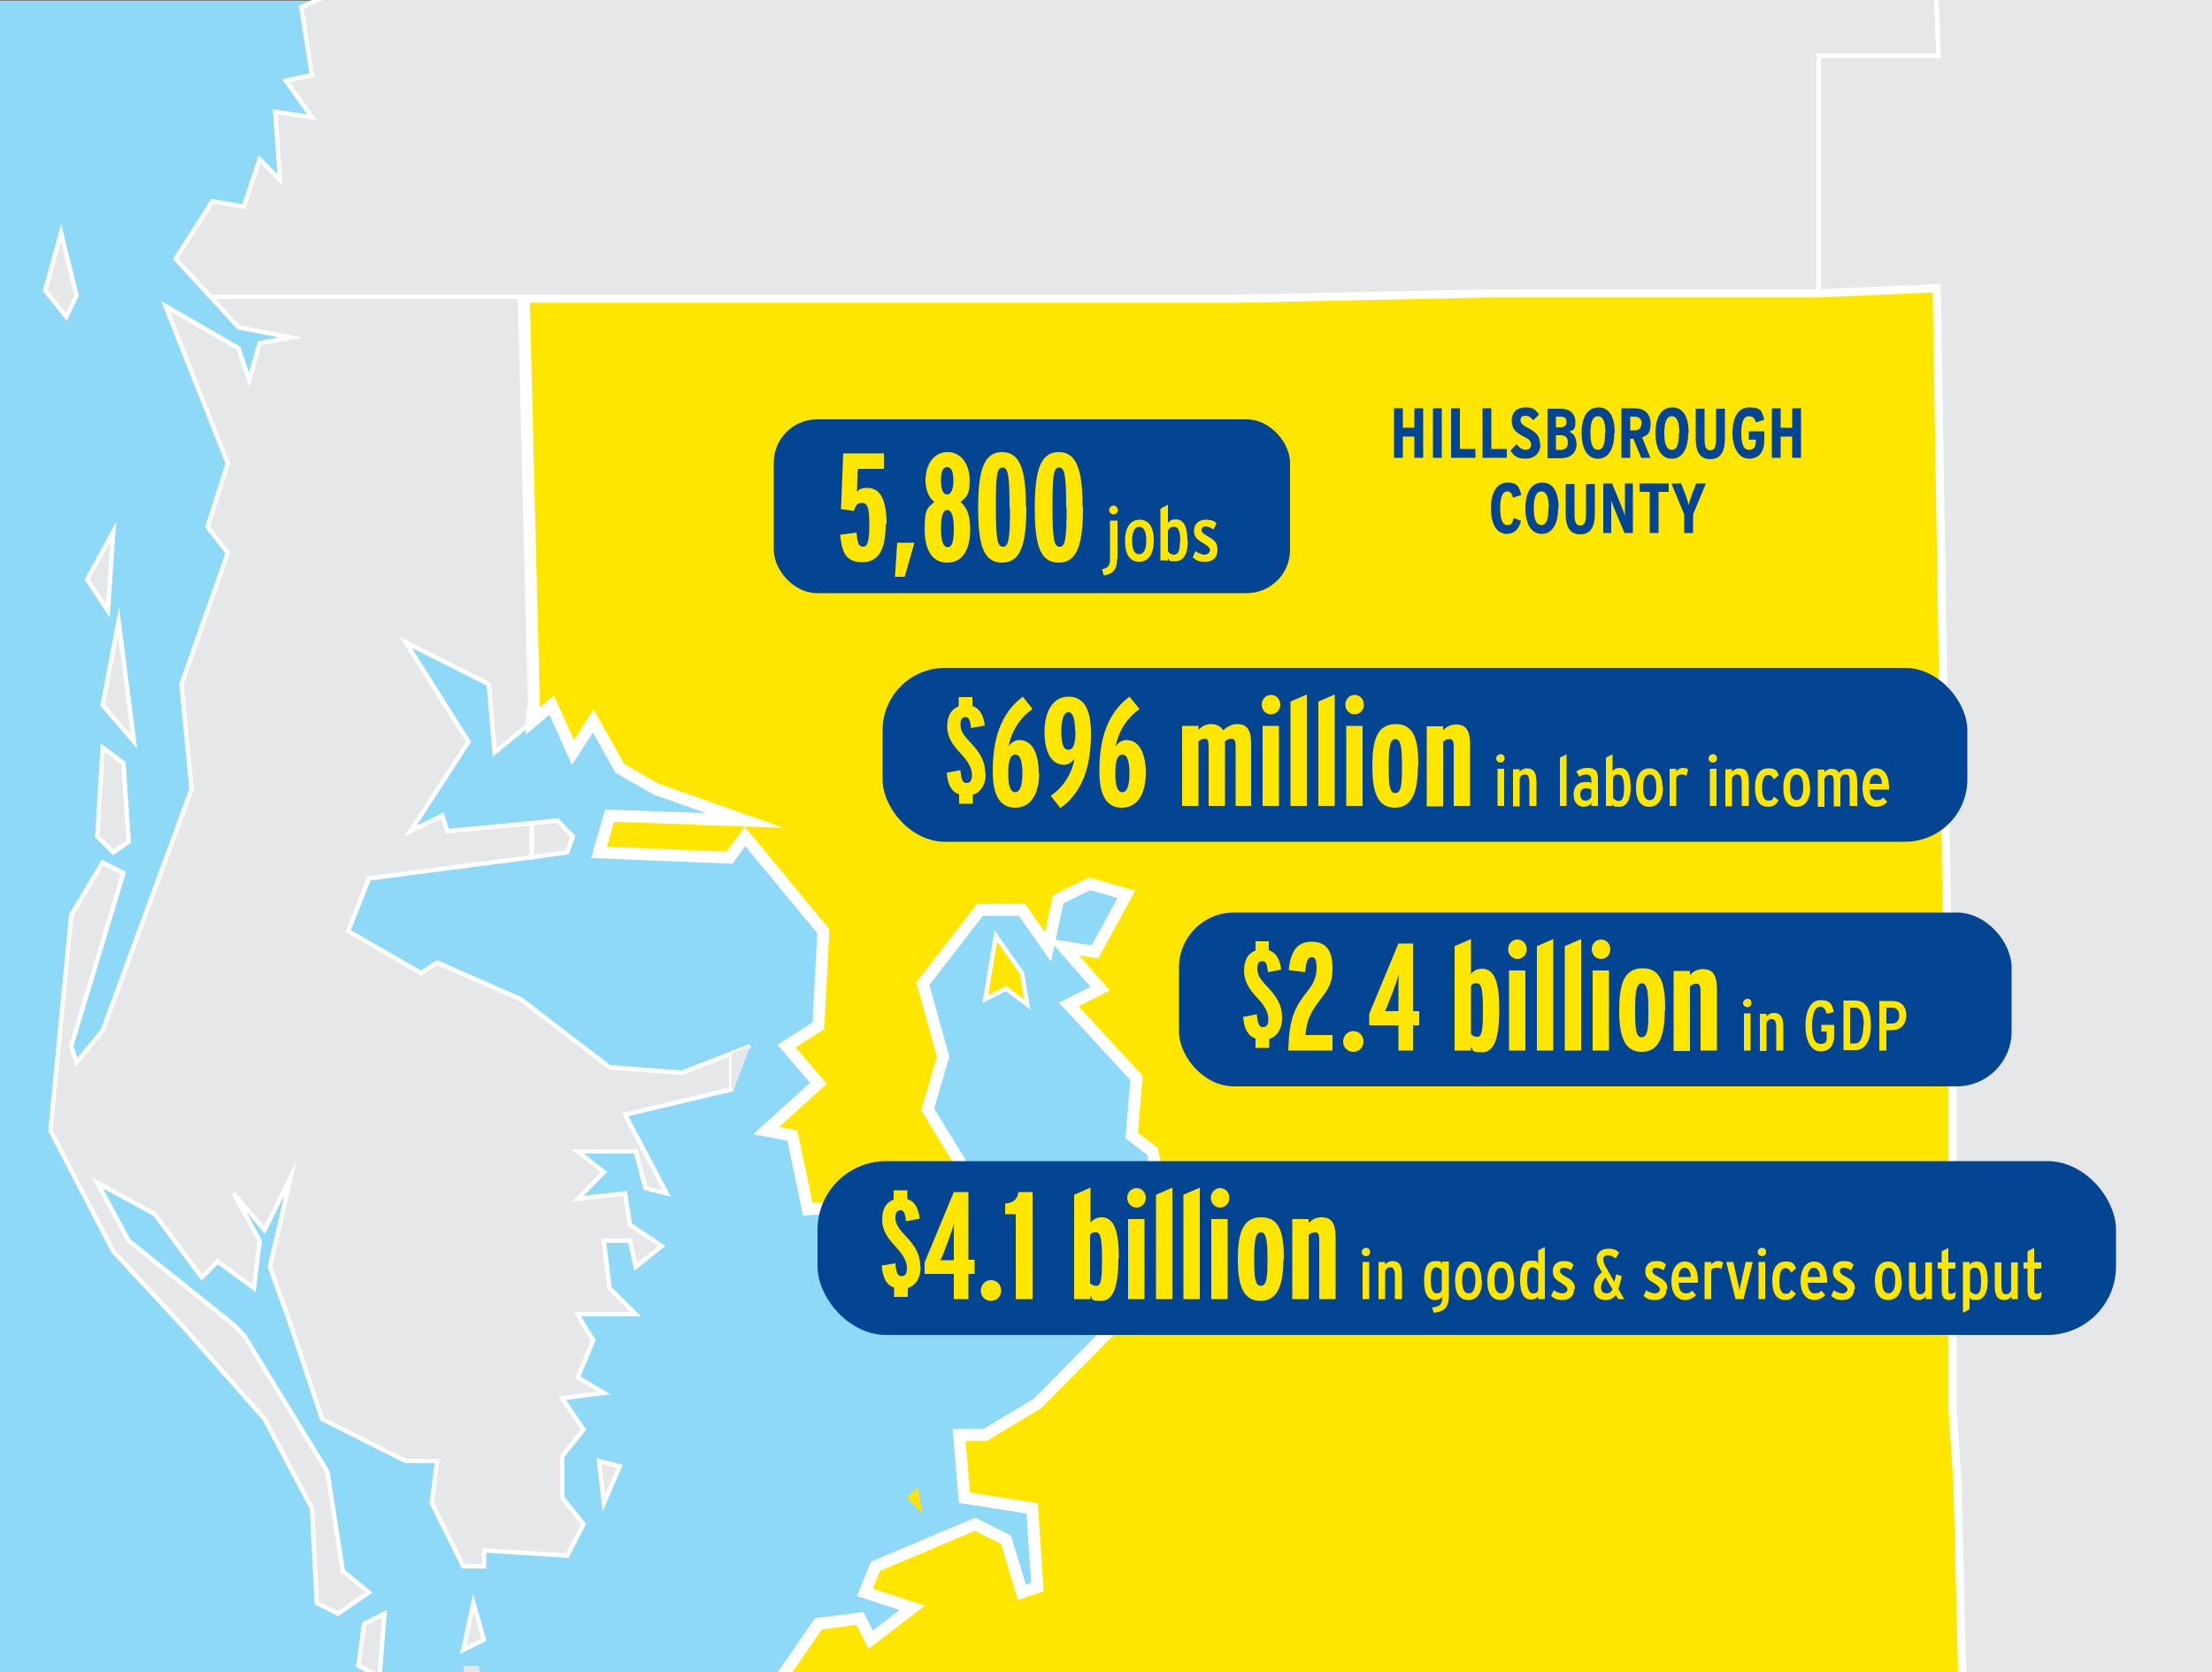
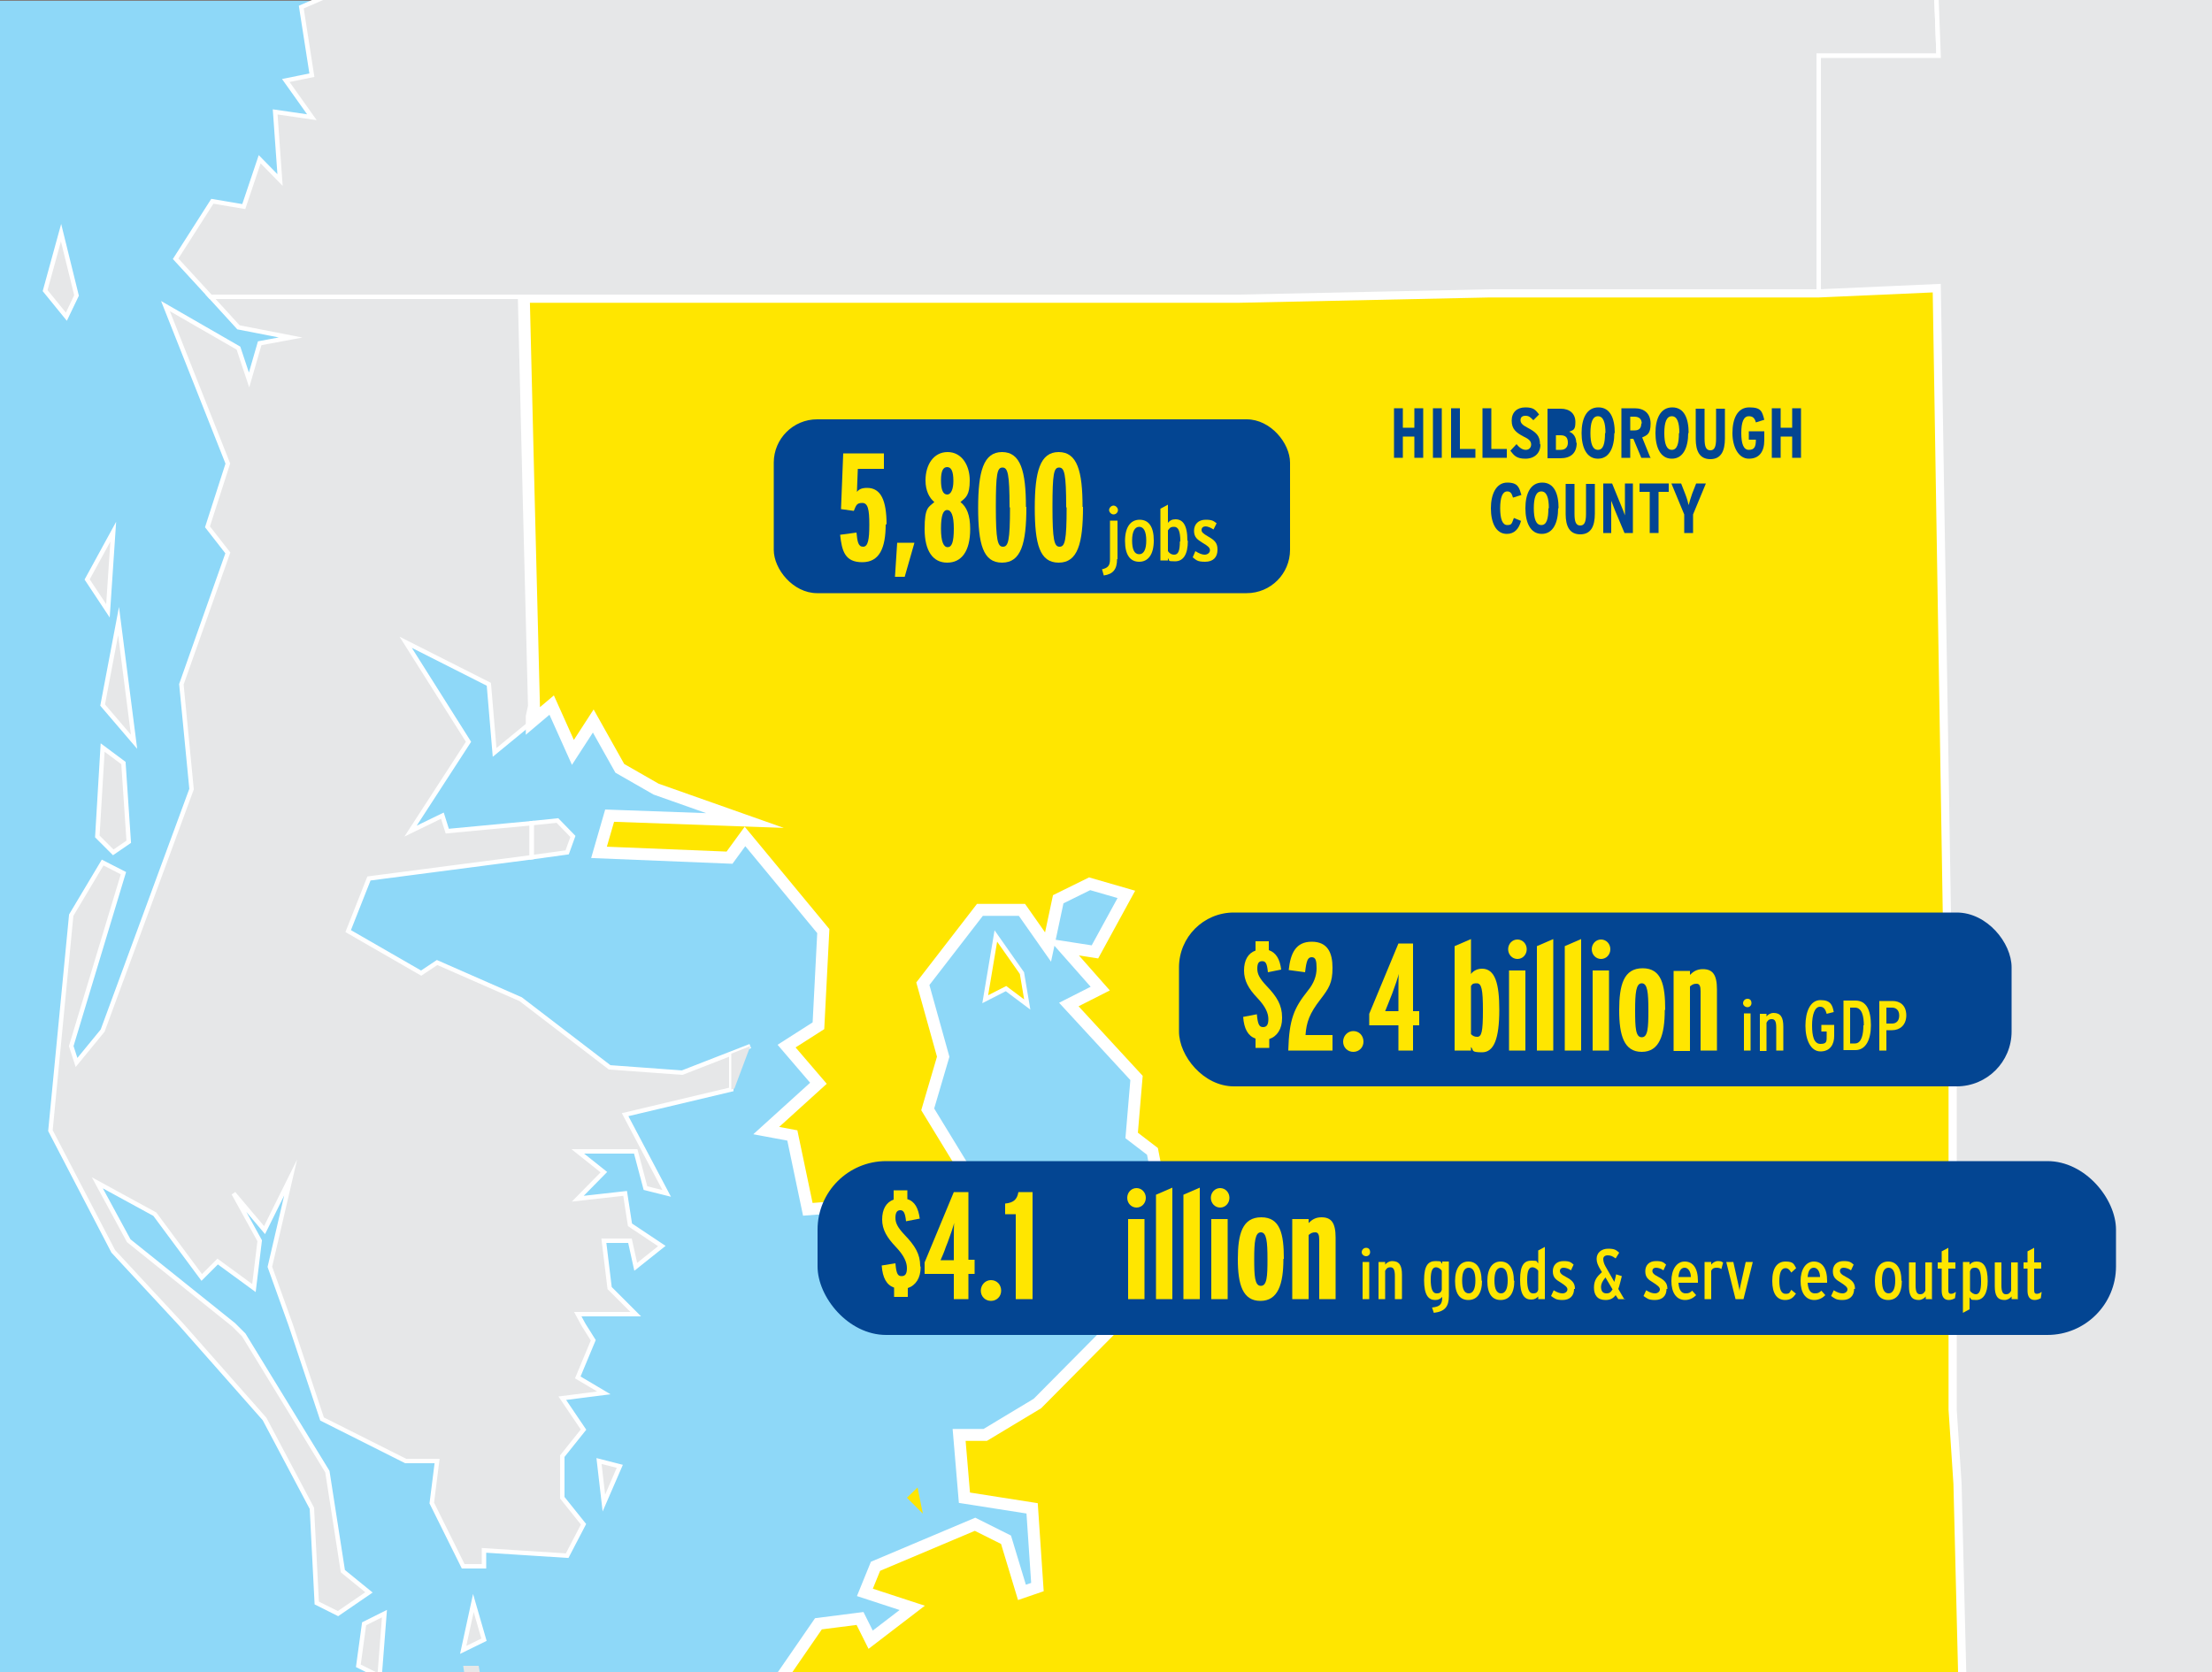
<svg xmlns="http://www.w3.org/2000/svg" id="Layer_1" version="1.1" viewBox="0 0 500 378">
  <rect x="0" y="0" width="500" height="378" fill="#808080" stroke="none" />
  <defs>
    <style>
      .st0 {
        stroke-width: 2.7px;
      }

      .st0, .st1, .st2 {
        fill: #ffe600;
      }

      .st0, .st1, .st3 {
        stroke: #fff;
        stroke-miterlimit: 10;
      }

      .st4 {
        fill: none;
      }

      .st3, .st5 {
        fill: #e6e7e8;
      }

      .st6 {
        fill: #8ed8f8;
      }

      .st7 {
        fill: #034592;
      }

      .st8 {
        clip-path: url(#clippath);
      }
    </style>
    <clipPath id="clippath">
      <rect class="st4" y="0" width="500" height="378" />
    </clipPath>
  </defs>
  <g id="Layer_11" data-name="Layer_1">
    <rect class="st6" y=".2" width="500" height="378.9" />
    <g class="st8">
      <g>
        <g>
          <polygon class="st3" points="107 362.4 104.7 373 109.4 370.7 107 362.4" />
          <polygon class="st5" points="106.6 389 110.4 386.7 111.8 390.8 109.4 383.7 108.2 376.6 104.7 376.6 106.6 389" />
          <polygon class="st3" points="86.9 364.8 82.3 367.1 81 376.6 85.8 379 86.9 364.8" />
          <polygon class="st3" points="26.8 140.4 23.2 159.4 30.3 167.7 26.8 140.4" />
          <polygon class="st3" points="135.4 330.3 136.5 339.8 140.1 331.5 135.4 330.3" />
          <polygon class="st3" points="22 189.1 25.6 192.7 29.1 190.3 27.9 172.5 23.2 169 22 189.1" />
          <polygon class="st3" points="24.4 138.1 25.6 120.2 19.7 131 24.4 138.1" />
          <polygon class="st3" points="53.9 74 65.7 76.3 58.7 77.6 56.3 85.9 53.9 78.7 37.4 69.2 51.5 104.8 46.9 119.1 51.5 125 41 154.7 43.3 178.4 23.2 233 17.3 240.2 16.1 236.5 27.9 197.4 23.2 195 16.1 206.9 11.4 255.6 25.6 282.9 41 299.5 59.8 320.8 70.5 341 71.6 362.4 76.4 364.8 83.4 360 77.5 355.2 74 332.7 55.1 301.8 52.8 299.5 29.1 280.5 22 267.4 35 274.5 45.6 288.8 49.2 285.2 57.4 291.2 58.7 280.5 52.8 269.8 59.8 278.1 65.7 266.2 61 286.4 65.7 299.5 72.8 320.8 91.7 330.3 98.8 330.3 97.6 339.8 104.7 354.1 109.4 354.1 109.4 350.5 128.2 351.7 131.9 344.6 127.1 338.6 127.1 329.2 131.9 323.2 127.1 316.1 136.5 314.9 130.6 311.4 134.1 303 131.9 299.5 130.6 297.1 143.7 297.1 137.8 291.2 136.5 280.5 142.4 280.5 143.7 286.4 149.6 281.7 142.4 276.9 141.3 269.8 130.6 271 136.5 265 130.6 260.3 143.7 260.3 145.9 268.6 150.7 269.8 141.3 252 165.3 246.3 165.3 238.2 169.6 236.5 154.2 242.5 137.8 241.3 117.7 225.9 98.8 217.6 95.2 220 78.7 210.5 83.4 198.6 120.2 193.8 120.2 186.1 101.1 187.9 100 184.4 92.8 187.9 105.9 167.7 91.7 145.2 110.5 154.7 111.8 170.1 120.2 163.2 120.2 162 120.7 159.7 119.5 112.2 118.4 67.1 47.6 67.1 53.9 74" />
        </g>
        <g>
          <polygon class="st3" points="120.2 186.1 120.2 193.8 128.2 192.7 129.5 189.1 126 185.5 120.2 186.1" />
          <polygon class="st5" points="165.3 246.3 166 246.1 169.6 236.5 165.3 238.2 165.3 246.3" />
          <polygon class="st2" points="205 338.6 208.6 342.2 207.4 336.3 205 338.6" />
          <polygon class="st1" points="231 220 225.1 211.6 222.7 225.9 227.4 223.5 232.2 227.1 231 220" />
          <polygon class="st2" points="197.9 273.4 196.8 275.8 203.8 278.1 197.9 273.4" />
          <polygon class="st0" points="119.5 112.2 120.7 159.7 120.2 162 120.2 163.2 124.7 159.4 129.5 170.1 134.1 163 140.1 173.7 148.3 178.4 168.4 185.5 137.8 184.4 135.4 192.7 164.9 193.9 168.4 189.1 186.1 210.5 185 231.9 177.8 236.5 185 244.9 173.2 255.6 179.1 256.7 182.6 273.4 199.1 272.1 215.6 280.5 219.1 266.2 209.7 250.8 213.2 238.9 208.6 222.4 221.5 205.7 231 205.7 236.9 214.1 239.2 203.3 246.3 199.8 254.6 202.2 247.5 215.2 240.4 214.1 248.7 223.5 241.6 227.1 256.9 243.7 255.8 256.7 260.5 260.3 262.8 272.1 256.9 285.2 256.9 294.7 234.5 317.3 222.7 324.4 216.8 324.4 218 338.6 233.3 341 234.5 358.8 231 360 227.4 348.1 220.4 344.6 197.9 354.1 195.5 360 206.2 363.5 196.8 370.7 194.4 365.9 185 367.1 171.9 386.1 171.8 386.7 172.1 386.6 173.4 386.4 202.1 386.4 444.1 384 442.9 335.4 441.8 318.7 441.8 242.7 440.6 213.1 438.2 64.7 411.1 65.9 346.1 65.9 336.7 65.9 280.1 67.1 277.7 67.1 258.9 67.1 257.6 67.1 256.5 67.1 242.3 67.1 239.9 67.1 238.8 67.1 221.1 67.1 213.9 67.1 165.6 67.1 163.2 67.1 132.5 67.1 118.4 67.1 119.5 112.2" />
        </g>
        <g>
          <polygon class="st3" points="13.8 52.6 10.2 65.7 15 71.6 17.3 66.8 13.8 52.6" />
          <polygon class="st3" points="108.9 -90.7 108.9 -90.7 94.1 -83.9 91.7 -77.9 98.8 -74.3 90.6 -69.6 86.9 -67.2 88.2 -50.6 81 -38.7 85.8 -30.5 74 -24.5 72.8 -15 74 -9.1 82.3 -12.7 76.4 -2 68.1 1.6 70.5 17 64.6 18.2 70.5 26.5 62.2 25.3 63.3 40.7 58.7 36 55.1 46.7 48 45.5 39.7 58.5 47.6 67.1 118.4 67.1 132.5 67.1 163.2 67.1 165.6 67.1 213.9 67.1 221.1 67.1 238.8 67.1 239.9 67.1 242.3 67.1 256.5 67.1 257.6 67.1 258.9 67.1 277.7 67.1 280.1 67.1 336.7 65.9 346.1 65.9 411.1 65.9 411.1 12.6 438.2 12.6 437 -19.5 437 -57.5 437 -71.8 437 -103.7 437 -118 437 -121.5 332 -119.2 330.8 -119.2 330.8 -106.1 330.8 -93.1 223.4 -90.7 221.1 -90.7 217.5 -90.7 210.4 -90.7 205.7 -90.7 197.5 -90.7 183.3 -90.7 169.1 -90.7 164.4 -90.7 152.6 -90.7 143.1 -90.7 123.1 -90.7 108.9 -90.7" />
        </g>
        <polygon class="st3" points="438.2 12.6 411.1 12.6 411.1 65.9 438.2 64.7 440.6 213.1 441.8 242.7 441.8 318.7 442.9 335.4 444.1 384 536.2 381.6 540.9 382.8 608.2 381.6 612.9 381.6 620 381.6 631.8 380.4 637.7 380.4 642.5 380.4 655.4 380.4 662.5 380.4 672 380.4 676.6 380.4 680.2 380.4 709.7 379.2 741.5 379.2 753.4 378 755.7 378 815.9 376.9 893.8 376.9 908 376.9 922.1 376.9 937.5 376.9 942.2 371 943.4 366.2 939.8 363.8 936.3 359.1 935.2 353.2 932.8 346 933.9 340.1 932.8 334.1 929.2 330.6 925.7 328.2 922.1 325.8 923.4 323.5 924.5 319.9 922.1 317.6 919.8 315.2 917.5 311.6 916.2 308 918.6 306.9 918.6 304.5 916.2 302.1 915.1 298.5 911.5 296.1 910.3 292.6 908 287.9 905.7 284.3 903.3 279.6 899.8 272.4 898.5 268.9 893.8 262.9 886.7 257 880.8 254.6 876.1 253.4 871.4 254.6 865.5 253.4 858.4 251.1 858.4 248.7 853.7 247.5 847.8 245.1 847.8 242.7 846.6 238 846.6 234.5 845.4 229.7 841.9 224.9 840.7 220.2 841.9 214.3 840.7 209.5 837.2 206 832.5 203.6 827.7 203.6 826.5 203.6 824.2 201.2 823 198.9 825.4 197.6 827.7 198.9 828.9 196.5 827.7 192.9 824.2 191.7 820.7 189.3 821.8 185.8 819.5 182.2 814.8 179.9 810 177.5 806.5 175.1 805.3 170.4 802.9 165.6 800.6 160.9 795.9 159.7 790 162.1 784.1 163.3 781.7 162.1 778.2 152.6 777 151.4 774.6 150.2 772.3 144.2 768.7 144.2 766.4 144.2 761.6 139.6 760.5 133.6 760.5 132.4 762.8 130 764 128.8 767.5 127.7 768.7 127.7 772.3 128.8 773.4 132.4 774.6 134.8 775.8 138.3 778.2 138.3 780.5 139.6 784.1 140.7 785.2 141.9 788.8 145.5 795.9 146.6 797 151.4 800.6 152.6 802.9 156.1 804.1 156.1 806.5 153.7 804.1 152.6 802.9 151.4 806.5 147.8 806.5 145.5 811.2 140.7 812.4 139.6 813.6 137.2 813.6 135.9 812.4 134.8 811.2 130 812.4 128.8 810 126.4 811.2 121.8 813.6 121.8 817.1 122.9 820.7 121.8 820.7 120.5 820.7 117 820.7 114.6 820.7 111 806.5 111 762.8 112.2 761.6 77.8 725.1 77.8 723.8 43.4 706.2 7.8 651.9 9 650.6 -44.4 579.8 -43.2 579.8 -52.7 543.3 -51.6 543.3 -42.1 490.1 -40.9 490.1 -18.4 485.4 -18.4 480.7 -18.4 478.4 -17.1 474.8 -16 472.5 -19.5 467.7 -24.3 463 -26.6 454.8 -27.8 450 -25.5 442.9 -24.3 437 -19.5 438.2 12.6" />
      </g>
    </g>
  </g>
  <g id="County_type_labels">
    <g>
      <path class="st7" d="M321.7,103.5h-2v-4.8h-2.6v4.8h-2v-11.2h2v4.4h2.6v-4.4h2v11.2Z" />
      <path class="st7" d="M325.9,103.5h-2v-11.2h2v11.2Z" />
      <path class="st7" d="M333.5,103.5h-5.5v-11.2h2v9.2h3.5v1.9Z" />
      <path class="st7" d="M340.6,103.5h-5.5v-11.2h2v9.2h3.5v1.9Z" />
      <path class="st7" d="M348.2,100.5c0,1.9-1.3,3.2-3.4,3.2s-2.6-.8-3.4-1.8l1.4-1.5c.7.9,1.4,1.3,2.1,1.3s1.2-.5,1.2-1.2-.4-1.2-1.7-1.8c-1.7-.9-2.7-1.7-2.7-3.6s1.2-3,3.1-3,2.3.6,3.1,1.6l-1.3,1.3c-.7-.7-1-1-1.8-1s-1.1.4-1.1,1,.4,1.1,1.6,1.7c1.9,1,2.8,1.8,2.8,3.7h0Z" />
-       <path class="st7" d="M356.4,100.1c0,2.3-1.3,3.5-3.7,3.5h-2.9v-11.2h3c2,0,3.3,1.1,3.3,3s-.5,1.8-1.4,2.2c.9.3,1.6,1.2,1.6,2.5h0ZM354.1,95.4c0-.8-.4-1.2-1.3-1.2h-1.1v2.4h1.1c1,0,1.3-.6,1.3-1.2h0ZM354.4,100.1c0-1.2-.5-1.7-1.7-1.7h-1v3.3h1.1c1.1,0,1.6-.7,1.6-1.6Z" />
+       <path class="st7" d="M356.4,100.1c0,2.3-1.3,3.5-3.7,3.5h-2.9v-11.2h3c2,0,3.3,1.1,3.3,3s-.5,1.8-1.4,2.2c.9.3,1.6,1.2,1.6,2.5h0ZM354.1,95.4c0-.8-.4-1.2-1.3-1.2h-1.1h1.1c1,0,1.3-.6,1.3-1.2h0ZM354.4,100.1c0-1.2-.5-1.7-1.7-1.7h-1v3.3h1.1c1.1,0,1.6-.7,1.6-1.6Z" />
      <path class="st7" d="M364.9,97.9c0,3.2-1.1,5.8-3.7,5.8s-3.7-2.6-3.7-5.8,1.1-5.8,3.8-5.8,3.7,2.5,3.7,5.8h0ZM362.9,97.9c0-2.4-.5-3.8-1.7-3.8s-1.7,1.4-1.7,3.8.5,3.8,1.7,3.8,1.6-1.4,1.6-3.8Z" />
      <path class="st7" d="M373.2,103.5h-2.2l-1.8-4.3h-.7v4.3h-2v-11.2h3c2.2,0,3.6,1.2,3.6,3.5s-.8,2.6-1.9,3.1l1.9,4.7h0ZM371.1,95.8c0-1-.5-1.6-1.7-1.6h-.9v3.1h1c1,0,1.5-.5,1.5-1.6h0Z" />
      <path class="st7" d="M381.6,97.9c0,3.2-1.1,5.8-3.7,5.8s-3.7-2.6-3.7-5.8,1.1-5.8,3.8-5.8,3.7,2.5,3.7,5.8h0ZM379.6,97.9c0-2.4-.5-3.8-1.7-3.8s-1.7,1.4-1.7,3.8.5,3.8,1.7,3.8,1.6-1.4,1.6-3.8h0Z" />
      <path class="st7" d="M389.9,99.1c0,2.9-.9,4.7-3.3,4.7s-3.3-1.8-3.3-4.6v-6.8h2v6.8c0,1.9.4,2.6,1.3,2.6s1.3-.7,1.3-2.6v-6.8h2v6.7h0Z" />
      <path class="st7" d="M398.8,99.5c0,2.7-1.2,4.2-3.5,4.2s-3.7-2.6-3.7-5.8,1.1-5.8,3.8-5.8,2.9.9,3.4,2.8l-1.9.6c-.3-1.1-.8-1.4-1.6-1.4-1.2,0-1.7,1.4-1.7,3.8s.5,3.8,1.7,3.8,1.6-.6,1.6-2.3h-1.6v-1.9h3.5v1.9h0Z" />
      <path class="st7" d="M407.1,103.5h-2v-4.8h-2.6v4.8h-2v-11.2h2v4.4h2.6v-4.4h2v11.2Z" />
      <path class="st7" d="M343.8,117.8c-.5,1.8-1.5,2.9-3.2,2.9-2.5,0-3.6-2.6-3.6-5.8s1.2-5.8,3.7-5.8,2.7,1.2,3.2,2.8l-1.9.6c-.3-1-.6-1.4-1.3-1.4-1.1,0-1.6,1.4-1.6,3.8s.5,3.8,1.6,3.8,1-.4,1.5-1.6l1.7.7h0Z" />
      <path class="st7" d="M352.2,114.9c0,3.2-1.1,5.8-3.7,5.8s-3.7-2.6-3.7-5.8,1.1-5.8,3.8-5.8,3.7,2.5,3.7,5.8h0ZM350.1,114.9c0-2.4-.5-3.8-1.7-3.8s-1.7,1.4-1.7,3.8.5,3.8,1.7,3.8,1.6-1.4,1.6-3.8h0Z" />
      <path class="st7" d="M360.5,116.1c0,2.9-.9,4.7-3.3,4.7s-3.3-1.8-3.3-4.6v-6.8h2v6.8c0,1.9.4,2.6,1.3,2.6s1.3-.7,1.3-2.6v-6.8h2v6.7h0Z" />
      <path class="st7" d="M369.1,120.5h-1.9l-2.1-5c-.3-.7-.6-1.6-.9-2.3,0,.7,0,1.8,0,2.6v4.7h-1.8v-11.2h2l2,4.9c.3.7.7,1.7.9,2.3,0-.7,0-1.9,0-2.6v-4.6h1.8v11.2h0Z" />
      <path class="st7" d="M377.2,111.2h-2.3v9.3h-2v-9.3h-2.3v-1.9h6.6v1.9Z" />
      <path class="st7" d="M385.6,109.3l-2.9,7v4.2h-2v-4.2l-2.9-7h2.2l.9,2.3c.4,1,.7,2.1.8,2.6.1-.5.5-1.7.8-2.6l.9-2.3h2.2Z" />
    </g>
  </g>
  <g id="type">
    <rect class="st7" x="174.9" y="94.8" width="116.7" height="39.3" rx="9.8" ry="9.8" />
    <g>
      <path class="st2" d="M200.2,118.5c0,5.4-1.4,8.6-5.3,8.6s-4.6-2.5-5-6.2l3.7-.5c.2,2.1.4,3.2,1.5,3.2s1.4-1.6,1.4-5-.3-4.9-1.6-4.9-1.4.6-1.9,1.8l-2.9-.4.5-12.6h9.2v3.5h-5.9l-.2,5.2c.5-.6,1.1-.9,2.3-.9,3.1,0,4.4,2.8,4.4,8.3h0Z" />
      <path class="st2" d="M206.7,122.7l-2.2,7.7h-2.2l.5-7.7h4Z" />
      <path class="st2" d="M219.3,119.6c0,5.1-2,7.6-5.2,7.6s-5.1-2.6-5.1-7.6.9-4.9,2.2-6.1c-1.1-.9-2-2.5-2-4.9,0-3.5,1.8-6.4,5-6.4s5,3,5,6.4-.9,3.9-2.1,4.9c1.4,1.1,2.2,2.9,2.2,6.1h0ZM215.6,119.5c0-3-.6-4.2-1.5-4.2s-1.4,1.2-1.4,4.2.6,4.2,1.5,4.2,1.4-1,1.4-4.2ZM215.5,108.7c0-2.2-.5-3.1-1.4-3.1s-1.4.8-1.4,3,.5,3.2,1.4,3.2,1.4-1.3,1.4-3h0Z" />
      <path class="st2" d="M232,114.6c0,8.3-1.2,12.6-5.5,12.6s-5.4-4.2-5.4-12.4,1.2-12.6,5.4-12.6,5.4,4.3,5.4,12.4h0ZM228.2,114.7c0-7.6-.4-9-1.6-9s-1.5,1.4-1.5,8.9.4,9,1.6,9,1.6-1.3,1.6-8.9Z" />
      <path class="st2" d="M244.8,114.6c0,8.3-1.2,12.6-5.5,12.6s-5.4-4.2-5.4-12.4,1.2-12.6,5.4-12.6,5.4,4.3,5.4,12.4h0ZM241,114.7c0-7.6-.4-9-1.6-9s-1.5,1.4-1.5,8.9.4,9,1.6,9,1.6-1.3,1.6-8.9Z" />
      <path class="st2" d="M252.5,126.4c0,2.3-.9,3.4-3,3.7l-.4-1.4c1.3-.3,1.8-.8,1.8-2.2v-8.8h1.7v8.7h0ZM252.7,115.3c0,.6-.5,1-1,1s-1-.5-1-1,.5-1,1-1,1,.5,1,1Z" />
      <path class="st2" d="M260.8,122.2c0,3.2-1.3,4.8-3.3,4.8s-3.2-1.5-3.2-4.7,1.3-4.8,3.3-4.8,3.2,1.5,3.2,4.7ZM259.1,122.2c0-2.1-.6-3.1-1.6-3.1s-1.6,1.1-1.6,3.1.5,3.1,1.6,3.1,1.6-1.2,1.6-3.1Z" />
      <path class="st2" d="M268.5,122.3c0,3-1,4.6-2.9,4.6s-1.1-.2-1.6-.7v.5h-1.7v-11.7l1.7-.9v4.1c.4-.5.9-.8,1.7-.8,1.6,0,2.7,1.2,2.7,4.8h0ZM266.8,122.4c0-2.4-.5-3.3-1.4-3.3s-1,.3-1.4.8v4.7c.4.6.9.8,1.4.8.9,0,1.3-.8,1.3-3h0Z" />
      <path class="st2" d="M275.2,124.3c0,1.7-1,2.7-2.8,2.7s-2-.4-2.8-1l.6-1.4c.8.5,1.5.8,2.1.8s1.2-.4,1.2-1-.5-1-1.7-1.7c-1.1-.7-1.9-1.2-1.9-2.7s1-2.5,2.6-2.5,1.8.3,2.5.8l-.7,1.4c-.6-.4-1.3-.7-1.8-.7s-.9.3-.9.8.3.8,1.5,1.5c1.4.8,2.1,1.4,2.1,2.9h0Z" />
    </g>
-     <rect class="st7" x="199.5" y="151" width="245.2" height="39.3" rx="14.1" ry="14.1" />
    <g>
      <path class="st2" d="M222.8,175c0,2.4-1.1,4.1-2.9,4.7v2h-3.1v-2.1c-1.7-.6-2.6-2.2-2.8-4.9l3.1-.6c.2,2.4.6,2.9,1.4,2.9s1.2-.5,1.2-1.8-.6-2.8-2.5-4.8c-2-2.1-3.1-3.9-3.1-6.2s.9-3.9,2.6-4.5v-2.1h3.1v2c1.7.6,2.5,2.1,2.8,4.4l-3.1.6c-.2-2-.6-2.5-1.3-2.5s-1.1.5-1.1,1.7.5,2.2,2.1,3.9c2.3,2.4,3.5,4.3,3.5,7.1h0Z" />
      <path class="st2" d="M234.9,174.7c0,4.8-1.9,7.9-5.4,7.9s-5.1-2.8-5.1-8.3c0-9.4,3.1-14,6.8-16.8l2.2,2.8c-2.9,2-4.8,5.1-5.4,8.4.6-.8,1.4-1.4,2.4-1.4,2.9,0,4.4,3,4.4,7.5h0ZM231.1,174.9c0-2.6-.4-4.3-1.6-4.3s-1.6,1.5-1.6,4.4.6,4.1,1.6,4.1,1.6-1.4,1.6-4.2h0Z" />
      <path class="st2" d="M246.6,165.9c0,9.4-3.1,14-6.9,16.8l-2.2-2.8c3-2,4.8-5.1,5.4-8.4-.6.8-1.4,1.4-2.4,1.4-2.9,0-4.4-3-4.4-7.5s1.9-7.9,5.4-7.9,5.1,2.8,5.1,8.3h0ZM243,165.1c0-2.8-.6-4.1-1.5-4.1s-1.6,1.4-1.6,4.2.4,4.3,1.6,4.3,1.6-1.5,1.6-4.4h0Z" />
      <path class="st2" d="M259,174.7c0,4.8-1.9,7.9-5.4,7.9s-5.1-2.8-5.1-8.3c0-9.4,3.1-14,6.8-16.8l2.3,2.8c-2.9,2-4.8,5.1-5.4,8.4.6-.8,1.4-1.4,2.4-1.4,2.9,0,4.4,3,4.4,7.5h0ZM255.3,174.9c0-2.6-.4-4.3-1.6-4.3s-1.6,1.5-1.6,4.4.6,4.1,1.6,4.1,1.6-1.4,1.6-4.2h0Z" />
      <path class="st2" d="M283,182.2h-3.7v-13.5c0-1.1-.2-1.7-.9-1.7s-1,.2-1.5.6v14.6h-3.7v-13.5c0-1.1-.2-1.7-.8-1.7s-1,.2-1.5.6v14.6h-3.7v-18.1h3.7v.9c.7-.7,1.5-1.3,2.8-1.3s2.1.4,2.8,1.4c1-.9,2-1.4,3.2-1.4,2.1,0,3.1,1.2,3.1,4.5v14.1h0Z" />
      <path class="st2" d="M289.4,159.3c0,1.2-.9,2.2-2.1,2.2s-2.1-1-2.1-2.2.9-2.2,2.1-2.2,2.1,1,2.1,2.2ZM289.1,182.2h-3.7v-18.1h3.7v18.1Z" />
      <path class="st2" d="M295.4,182.2h-3.7v-23.6l3.7-1.6v25.2h0Z" />
      <path class="st2" d="M301.7,182.2h-3.7v-23.6l3.7-1.6v25.2h0Z" />
      <path class="st2" d="M308.3,159.3c0,1.2-.9,2.2-2.1,2.2s-2.1-1-2.1-2.2.9-2.2,2.1-2.2,2.1,1,2.1,2.2ZM308,182.2h-3.7v-18.1h3.7v18.1Z" />
      <path class="st2" d="M320.5,173.1c0,5.7-1.2,9.5-5.2,9.5s-5.1-3.7-5.1-9.4,1-9.5,5.3-9.5,5.1,3.8,5.1,9.4h0ZM316.9,173.2c0-4-.2-6.1-1.5-6.1s-1.5,2.2-1.5,6.1.1,6.1,1.5,6.1,1.5-2.2,1.5-6.1Z" />
      <path class="st2" d="M332.3,182.2h-3.7v-13.4c0-1.1-.2-1.7-.9-1.7s-1,.2-1.5.6v14.6h-3.7v-18.1h3.7v.9c.7-.7,1.5-1.3,2.9-1.3,2.2,0,3.2,1.2,3.2,4.6v14Z" />
      <path class="st2" d="M340.1,171.5c0,.5-.4.9-.9.9s-1-.4-1-.9.4-1,1-1,.9.4.9,1ZM340,182.2h-1.5v-8.4h1.5v8.4Z" />
      <path class="st2" d="M347.2,182.2h-1.5v-5.2c0-1.4-.3-1.9-1-1.9s-.9.3-1.2.8v6.4h-1.5v-8.4h1.5v.6c.3-.4.9-.8,1.6-.8,1.6,0,2.2,1,2.2,3.1v5.4h0Z" />
      <path class="st2" d="M354.1,182.2h-1.5v-10.9l1.5-.8v11.7Z" />
      <path class="st2" d="M361.2,182.2h-1.5v-.6c-.4.5-1,.8-1.7.8-1.2,0-2.3-.9-2.3-2.8s1.1-2.8,2.7-2.8.9.1,1.3.3v-.8c0-.8-.3-1.2-1.1-1.2s-1,.1-1.6.5l-.7-1.2c.8-.5,1.6-.8,2.4-.8,1.8,0,2.5.6,2.5,2.5v6.1h0ZM359.7,180.2v-1.7c-.4-.2-.7-.3-1.3-.3s-1.2.4-1.2,1.3.4,1.5,1.1,1.5,1.1-.3,1.4-.8h0Z" />
      <path class="st2" d="M368.6,178.1c0,2.8-1,4.3-2.6,4.3s-1-.2-1.5-.6v.4h-1.5v-10.9l1.5-.8v3.8c.4-.4.8-.7,1.6-.7,1.5,0,2.5,1.1,2.5,4.5h0ZM367.1,178.2c0-2.2-.4-3.1-1.3-3.1s-1,.3-1.2.8v4.4c.3.5.9.8,1.3.8.8,0,1.2-.8,1.2-2.8Z" />
      <path class="st2" d="M375.9,178c0,2.9-1.2,4.4-3.1,4.4s-3-1.4-3-4.3,1.2-4.4,3-4.4,3,1.4,3,4.4h0ZM374.4,178c0-1.9-.5-2.9-1.5-2.9s-1.5,1-1.5,2.9.5,2.9,1.5,2.9,1.5-1.1,1.5-2.9h0Z" />
      <path class="st2" d="M381.6,173.9l-.4,1.5c-.3-.2-.6-.3-1.1-.3s-.9.1-1.2.7v6.4h-1.5v-8.4h1.5v.6c.3-.4.9-.8,1.5-.8s.9.1,1.1.3h0Z" />
      <path class="st2" d="M388.1,171.5c0,.5-.4.9-.9.9s-1-.4-1-.9.4-1,1-1,.9.4.9,1ZM388,182.2h-1.5v-8.4h1.5v8.4Z" />
      <path class="st2" d="M395.2,182.2h-1.5v-5.2c0-1.4-.3-1.9-1-1.9s-.9.3-1.2.8v6.4h-1.5v-8.4h1.5v.6c.3-.4.9-.8,1.6-.8,1.6,0,2.2,1,2.2,3.1v5.4h0Z" />
      <path class="st2" d="M402.1,180.9c-.6.9-1.2,1.5-2.5,1.5-1.8,0-2.9-1.4-2.9-4.3s1.1-4.4,3-4.4,1.9.7,2.4,1.5l-1.1,1c-.4-.7-.8-1-1.3-1-1,0-1.4,1.1-1.4,2.9s.4,2.9,1.4,2.9.9-.3,1.3-.9l1.1.9h0Z" />
      <path class="st2" d="M409.2,178c0,2.9-1.2,4.4-3.1,4.4s-3-1.4-3-4.3,1.2-4.4,3-4.4,3,1.4,3,4.4h0ZM407.6,178c0-1.9-.5-2.9-1.5-2.9s-1.5,1-1.5,2.9.5,2.9,1.5,2.9,1.5-1.1,1.5-2.9h0Z" />
      <path class="st2" d="M419.6,182.2h-1.5v-5.2c0-1.4-.1-1.9-.9-1.9s-.9.3-1.2.8v6.4h-1.5v-5.2c0-1.4-.1-1.9-.9-1.9s-.9.3-1.2.8v6.4h-1.5v-8.4h1.5v.6c.3-.4.9-.8,1.6-.8s1.3.3,1.7.9c.6-.7,1.2-.9,2-.9,1.7,0,2.1,1.1,2.1,3.3v5.3h0Z" />
      <path class="st2" d="M427,178c0,.1,0,.4,0,.5h-4.4c.1,1.7.7,2.4,1.6,2.4s1-.2,1.5-.6l.9,1c-.6.6-1.4,1.1-2.5,1.1-2,0-3.1-1.7-3.1-4.3s1.2-4.4,3-4.4,3,1.4,3,4.4h0ZM425.4,177.2c0-1.2-.6-2.1-1.4-2.1s-1.3.7-1.4,2.1h2.8Z" />
    </g>
    <g>
      <rect class="st7" x="266.5" y="206.3" width="188.2" height="39.3" rx="12.4" ry="12.4" />
      <g>
        <path class="st2" d="M289.8,230.2c0,2.4-1.1,4.1-2.9,4.7v2h-3.1v-2.1c-1.7-.6-2.6-2.2-2.8-4.9l3.1-.6c.2,2.4.6,2.9,1.4,2.9s1.2-.5,1.2-1.8-.6-2.8-2.5-4.8c-2-2.1-3-3.9-3-6.2s.9-3.9,2.6-4.5v-2.1h3v2c1.7.6,2.5,2.1,2.8,4.4l-3,.6c-.2-2-.5-2.5-1.3-2.5s-1.1.5-1.1,1.7.5,2.2,2.1,3.9c2.3,2.4,3.5,4.3,3.5,7.1h0Z" />
        <path class="st2" d="M301.3,237.5h-10.1c.2-7.1,1.3-9.6,4.4-13.5,1.4-1.7,2-3.4,2-5.1s-.2-2.5-1.1-2.5-1.2.8-1.5,3.4l-3.7-.5c.4-3.8,1.6-6.4,5.2-6.4s4.7,2.5,4.7,5.9-.8,4.6-2.7,7.1c-2.5,3.2-3.2,5.2-3.4,8.1h6.1v3.5h0Z" />
        <path class="st2" d="M308.2,235.5c0,1.3-1,2.3-2.3,2.3s-2.3-1-2.3-2.3,1-2.4,2.3-2.4,2.3,1,2.3,2.4Z" />
        <path class="st2" d="M320.8,231.8h-1.4v5.7h-3.3v-5.7h-6.6v-2.6l6.6-15.9h3.3v15.3h1.4v3.2h0ZM316.3,219.7c-.3,1.3-1,3.3-1.6,4.9l-.4,1c-.5,1.2-.8,2.1-1.2,3,.6,0,1.2,0,1.9,0h1.1v-4.3c0-1.5,0-3.4.1-4.6h0Z" />
        <path class="st2" d="M338.9,228.3c0,6.5-1.2,9.6-3.9,9.6s-1.8-.5-2.5-1.2v.8h-3.7v-23.6l3.7-1.6v7.9c.5-.7,1.4-1.2,2.5-1.2,3,0,3.9,3.5,3.9,9.3h0ZM335.2,228.4c0-4.7-.3-6.1-1.4-6.1s-1,.3-1.3.6v10.9c.4.4.8.6,1.4.6,1,0,1.3-1.1,1.3-6Z" />
        <path class="st2" d="M345.1,214.6c0,1.2-.9,2.2-2.1,2.2s-2.1-1-2.1-2.2.9-2.2,2.1-2.2,2.1,1,2.1,2.2ZM344.8,237.5h-3.7v-18.1h3.7v18.1Z" />
        <path class="st2" d="M351.1,237.5h-3.7v-23.6l3.7-1.6v25.2h0Z" />
        <path class="st2" d="M357.4,237.5h-3.7v-23.6l3.7-1.6v25.2h0Z" />
        <path class="st2" d="M364,214.6c0,1.2-.9,2.2-2.1,2.2s-2.1-1-2.1-2.2.9-2.2,2.1-2.2,2.1,1,2.1,2.2ZM363.7,237.5h-3.7v-18.1h3.7v18.1Z" />
        <path class="st2" d="M376.3,228.3c0,5.7-1.2,9.5-5.2,9.5s-5.1-3.7-5.1-9.4,1-9.5,5.3-9.5,5.1,3.8,5.1,9.4h0ZM372.6,228.4c0-4-.2-6.1-1.5-6.1s-1.5,2.2-1.5,6.1.1,6.1,1.5,6.1,1.5-2.2,1.5-6.1Z" />
        <path class="st2" d="M388.1,237.5h-3.7v-13.4c0-1.1-.2-1.7-.9-1.7s-1,.2-1.5.6v14.6h-3.7v-18.1h3.7v.9c.7-.7,1.5-1.3,2.9-1.3,2.2,0,3.2,1.2,3.2,4.6v14Z" />
        <path class="st2" d="M395.9,226.8c0,.5-.4.9-.9.9s-1-.4-1-.9.4-1,1-1,.9.4.9,1ZM395.7,237.5h-1.5v-8.4h1.5v8.4Z" />
        <path class="st2" d="M403,237.5h-1.5v-5.2c0-1.4-.3-1.9-1-1.9s-.9.3-1.2.8v6.4h-1.5v-8.4h1.5v.6c.3-.4.9-.8,1.6-.8,1.6,0,2.2,1,2.2,3.1v5.4h0Z" />
        <path class="st2" d="M414.6,234.2c0,1.9-.9,3.5-3.1,3.5s-3.4-2.6-3.4-5.8,1.1-5.8,3.4-5.8,2.7,1.1,3,2.7l-1.6.4c-.3-1.1-.7-1.6-1.5-1.6-1.2,0-1.8,1.8-1.8,4.2s.4,4.2,1.9,4.2,1.4-.6,1.4-2v-.8h-1.2v-1.5h2.9v2.5h0Z" />
        <path class="st2" d="M422.9,231.8c0,3.3-1.2,5.6-3.5,5.6h-2.7v-11.2h2.7c2.5,0,3.5,2.2,3.5,5.6ZM421.3,231.8c0-2-.4-4-2-4h-1.1v8.1h1.1c1.5,0,1.9-2.1,1.9-4.1h0Z" />
        <path class="st2" d="M430.9,229.5c0,2.3-1.5,3.4-3.2,3.4h-1.3v4.6h-1.6v-11.2h3c1.6,0,3.1.9,3.1,3.3h0ZM429.3,229.6c0-1.3-.8-1.8-1.6-1.8h-1.3v3.6h1.3c.9,0,1.6-.6,1.6-1.8Z" />
      </g>
    </g>
    <g>
      <rect class="st7" x="184.8" y="262.5" width="293.5" height="39.3" rx="15.5" ry="15.5" />
      <g>
        <path class="st2" d="M208.1,286.5c0,2.4-1.1,4.1-2.9,4.7v2h-3.1v-2.1c-1.7-.6-2.6-2.2-2.8-5l3.1-.5c.2,2.5.6,2.9,1.4,2.9s1.2-.5,1.2-1.8-.6-2.8-2.5-4.8c-2-2.1-3.1-3.9-3.1-6.2s.9-3.9,2.6-4.5v-2.1h3.1v2c1.7.5,2.5,2.1,2.8,4.4l-3.1.6c-.2-2-.6-2.5-1.3-2.5s-1.1.5-1.1,1.7.5,2.2,2.1,3.9c2.3,2.4,3.5,4.3,3.5,7Z" />
        <path class="st2" d="M220.3,288h-1.4v5.7h-3.3v-5.7h-6.6v-2.6l6.6-15.9h3.3v15.3h1.4v3.2h0ZM215.8,276c-.3,1.3-1,3.3-1.6,4.9l-.4,1c-.4,1.2-.8,2.1-1.2,3,.6,0,1.2,0,1.9,0h1.1v-4.3c0-1.5,0-3.4.1-4.6h0Z" />
        <path class="st2" d="M226.3,291.8c0,1.3-1,2.3-2.3,2.3s-2.3-1-2.3-2.3,1-2.4,2.3-2.4,2.3,1,2.3,2.4Z" />
        <path class="st2" d="M233.4,293.7h-3.8v-19.2h-2.4v-2.4c1.9-.2,2.7-.9,3-2.6h3.2v24.2h0Z" />
-         <path class="st2" d="M252.8,284.5c0,6.5-1.2,9.6-3.9,9.6s-1.8-.5-2.4-1.2v.8h-3.7v-23.6l3.7-1.6v7.9c.6-.7,1.4-1.2,2.5-1.2,3,0,3.9,3.5,3.9,9.3h0ZM249.1,284.7c0-4.7-.3-6.1-1.4-6.1s-1,.3-1.3.6v10.9c.4.4.8.6,1.4.6,1,0,1.3-1.1,1.3-6Z" />
        <path class="st2" d="M259,270.8c0,1.2-.9,2.2-2.1,2.2s-2.1-1-2.1-2.2.9-2.2,2.1-2.2,2.1,1,2.1,2.2ZM258.7,293.7h-3.7v-18.1h3.7v18.1h0Z" />
        <path class="st2" d="M265,293.7h-3.7v-23.6l3.7-1.6v25.2h0Z" />
        <path class="st2" d="M271.2,293.7h-3.7v-23.6l3.7-1.6v25.2h0Z" />
        <path class="st2" d="M277.9,270.8c0,1.2-.9,2.2-2.1,2.2s-2.1-1-2.1-2.2.9-2.2,2.1-2.2,2.1,1,2.1,2.2ZM277.5,293.7h-3.7v-18.1h3.7v18.1h0Z" />
        <path class="st2" d="M290.1,284.6c0,5.7-1.2,9.5-5.2,9.5s-5.1-3.7-5.1-9.4,1-9.5,5.3-9.5,5.1,3.8,5.1,9.4h0ZM286.5,284.7c0-4-.2-6.1-1.5-6.1s-1.5,2.2-1.5,6,.1,6.1,1.5,6.1,1.5-2.2,1.5-6Z" />
        <path class="st2" d="M301.9,293.7h-3.7v-13.4c0-1.1-.2-1.7-.9-1.7s-1,.2-1.5.6v14.5h-3.7v-18.1h3.7v.9c.7-.7,1.5-1.3,2.9-1.3,2.2,0,3.2,1.2,3.2,4.6v14h0Z" />
        <path class="st2" d="M309.7,283.1c0,.5-.4.9-.9.9s-1-.4-1-.9.4-1,1-1,.9.4.9,1ZM309.5,293.7h-1.5v-8.4h1.5v8.4Z" />
        <path class="st2" d="M316.8,293.7h-1.5v-5.2c0-1.4-.3-2-1-2s-.9.3-1.2.8v6.4h-1.5v-8.4h1.5v.6c.3-.4.9-.8,1.6-.8,1.6,0,2.2,1,2.2,3.1v5.4h0Z" />
        <path class="st2" d="M327.5,293c0,2.4-.9,3.5-3.4,3.8l-.4-1.2c1.9-.2,2.3-.8,2.3-2.4h0c-.4.4-.8.7-1.6.7-1.5,0-2.5-1.1-2.5-4.5s1-4.3,2.6-4.3,1,.2,1.5.6v-.5h1.5v7.7h0ZM325.9,291.7v-4.4c-.3-.5-.9-.8-1.3-.8-.8,0-1.2.8-1.2,2.8s.4,3.1,1.3,3.1,1-.3,1.2-.8h0Z" />
        <path class="st2" d="M335,289.5c0,3-1.2,4.4-3.1,4.4s-3-1.4-3-4.3,1.2-4.4,3-4.4,3,1.4,3,4.4h0ZM333.5,289.5c0-1.9-.5-2.9-1.5-2.9s-1.5,1-1.5,2.9.5,2.9,1.5,2.9,1.5-1.1,1.5-2.9h0Z" />
        <path class="st2" d="M342.3,289.5c0,3-1.2,4.4-3.1,4.4s-3-1.4-3-4.3,1.2-4.4,3-4.4,3,1.4,3,4.4h0ZM340.8,289.5c0-1.9-.5-2.9-1.5-2.9s-1.5,1-1.5,2.9.5,2.9,1.5,2.9,1.5-1.1,1.5-2.9h0Z" />
        <path class="st2" d="M349.2,293.7h-1.5v-.6c-.4.4-.8.7-1.6.7-1.5,0-2.5-1.1-2.5-4.5s1-4.3,2.6-4.3,1,.2,1.5.6v-2.9l1.5-.8v11.7ZM347.7,291.7v-4.4c-.3-.5-.9-.8-1.3-.8-.8,0-1.2.8-1.2,2.8s.4,3.1,1.3,3.1,1-.3,1.2-.8h0Z" />
        <path class="st2" d="M355.8,291.4c0,1.6-1,2.5-2.6,2.5s-1.8-.4-2.6-.9l.6-1.3c.8.5,1.4.7,2,.7s1.1-.4,1.1-.9-.5-.9-1.6-1.6c-1-.6-1.7-1.1-1.7-2.5s.9-2.3,2.4-2.3,1.7.3,2.3.8l-.6,1.3c-.5-.4-1.2-.6-1.7-.6s-.8.3-.8.7.2.8,1.4,1.4c1.3.7,2,1.3,2,2.7h0Z" />
        <path class="st2" d="M367.4,293.7h-1.6l-.6-.9c-.6.8-1.3,1.1-2.3,1.1-1.8,0-2.6-1.1-2.6-2.8s.7-2.5,1.8-3.5l-.3-.5c-.6-1-.9-1.7-.9-2.5,0-1.4,1.1-2.3,2.6-2.3s1.8.3,2.5.9l-.8,1.3c-.7-.5-1.1-.7-1.8-.7s-1,.4-1,.8.1,1,.5,1.7l2,3.5c.1-.5.3-1,.4-1.7l1.3.4c-.3,1.1-.5,2.1-.8,2.9l1.4,2.4h0ZM364.5,291.5l-1.6-2.7c-.7.8-1,1.5-1,2.1,0,1,.4,1.5,1.2,1.5s1-.3,1.4-.9h0Z" />
        <path class="st2" d="M376.7,291.4c0,1.6-1,2.5-2.6,2.5s-1.8-.4-2.6-.9l.6-1.3c.8.5,1.4.7,2,.7s1.1-.4,1.1-.9-.5-.9-1.6-1.6c-1-.6-1.7-1.1-1.7-2.5s.9-2.3,2.4-2.3,1.7.3,2.3.8l-.6,1.3c-.5-.4-1.2-.6-1.7-.6s-.8.3-.8.7.2.8,1.4,1.4c1.3.7,2,1.3,2,2.7h0Z" />
        <path class="st2" d="M383.8,289.5c0,.1,0,.4,0,.5h-4.4c.1,1.7.7,2.4,1.6,2.4s1-.2,1.5-.6l.9,1c-.6.6-1.4,1.1-2.5,1.1-2,0-3.1-1.7-3.1-4.3s1.2-4.4,3-4.4,3,1.4,3,4.4h0ZM382.2,288.7c0-1.2-.6-2.1-1.4-2.1s-1.3.7-1.4,2.1h2.8Z" />
        <path class="st2" d="M389.5,285.4l-.4,1.5c-.3-.2-.6-.3-1.1-.3s-.9.1-1.2.7v6.4h-1.5v-8.4h1.5v.6c.3-.4.9-.8,1.5-.8s.9.1,1.1.3h0Z" />
        <path class="st2" d="M396.2,285.3l-2.1,8.4h-1.8l-2.1-8.4h1.6l1,4.5c.1.5.4,1.7.4,2.1,0-.4.3-1.6.4-2.1l1-4.5h1.6,0Z" />
-         <path class="st2" d="M399.2,283.1c0,.5-.4.9-.9.9s-1-.4-1-.9.4-1,1-1,.9.4.9,1ZM399,293.7h-1.5v-8.4h1.5v8.4Z" />
        <path class="st2" d="M406,292.4c-.6.9-1.2,1.5-2.5,1.5-1.8,0-2.9-1.4-2.9-4.3s1.1-4.4,3-4.4,1.9.7,2.4,1.5l-1.1,1c-.4-.7-.8-1-1.3-1-1,0-1.4,1.1-1.4,2.9s.4,2.9,1.4,2.9.9-.3,1.3-.9l1.1.9h0Z" />
        <path class="st2" d="M413,289.5c0,.1,0,.4,0,.5h-4.4c.1,1.7.7,2.4,1.6,2.4s1-.2,1.5-.6l.9,1c-.6.6-1.4,1.1-2.5,1.1-2,0-3.1-1.7-3.1-4.3s1.2-4.4,3-4.4,3,1.4,3,4.4h0ZM411.4,288.7c0-1.2-.6-2.1-1.4-2.1s-1.3.7-1.4,2.1h2.8Z" />
        <path class="st2" d="M419.1,291.4c0,1.6-1,2.5-2.6,2.5s-1.8-.4-2.6-.9l.6-1.3c.8.5,1.4.7,2,.7s1.1-.4,1.1-.9-.5-.9-1.6-1.6c-1-.6-1.7-1.1-1.7-2.5s.9-2.3,2.4-2.3,1.7.3,2.3.8l-.6,1.3c-.5-.4-1.2-.6-1.7-.6s-.8.3-.8.7.2.8,1.4,1.4c1.3.7,2,1.3,2,2.7h0Z" />
        <path class="st2" d="M429.9,289.5c0,3-1.2,4.4-3.1,4.4s-3-1.4-3-4.3,1.2-4.4,3-4.4,3,1.4,3,4.4h0ZM428.4,289.5c0-1.9-.5-2.9-1.5-2.9s-1.5,1-1.5,2.9.5,2.9,1.5,2.9,1.5-1.1,1.5-2.9h0Z" />
        <path class="st2" d="M436.8,293.7h-1.5v-.6c-.3.4-.9.8-1.6.8-1.6,0-2.2-1-2.2-3.1v-5.4h1.5v5.2c0,1.4.3,2,1,2s.9-.3,1.2-.8v-6.4h1.5v8.4h0Z" />
        <path class="st2" d="M442.1,292.1l-.2,1.4c-.4.2-.8.4-1.4.4-1.1,0-1.6-.8-1.6-2.1v-5h-.9v-1.4h.9v-2.5l1.5-.8v3.3h1.6v1.4h-1.6v4.9c0,.6.2.8.6.8s.8-.2,1-.4h0Z" />
        <path class="st2" d="M449.3,289.6c0,2.8-1,4.3-2.6,4.3s-1-.2-1.5-.6v2.7l-1.5.8v-11.5h1.5v.6c.4-.4.8-.7,1.6-.7,1.5,0,2.5,1.1,2.5,4.5h0ZM447.8,289.7c0-2.2-.4-3.1-1.3-3.1s-1,.3-1.2.8v4.4c.3.5.9.8,1.3.8.8,0,1.2-.8,1.2-2.8h0Z" />
        <path class="st2" d="M456.2,293.7h-1.5v-.6c-.3.4-.9.8-1.6.8-1.6,0-2.2-1-2.2-3.1v-5.4h1.5v5.2c0,1.4.3,2,1,2s.9-.3,1.2-.8v-6.4h1.5v8.4h0Z" />
        <path class="st2" d="M461.5,292.1l-.2,1.4c-.4.2-.8.4-1.4.4-1.1,0-1.6-.8-1.6-2.1v-5h-.9v-1.4h.9v-2.5l1.5-.8v3.3h1.6v1.4h-1.6v4.9c0,.6.2.8.6.8s.8-.2,1-.4h0Z" />
      </g>
    </g>
  </g>
</svg>